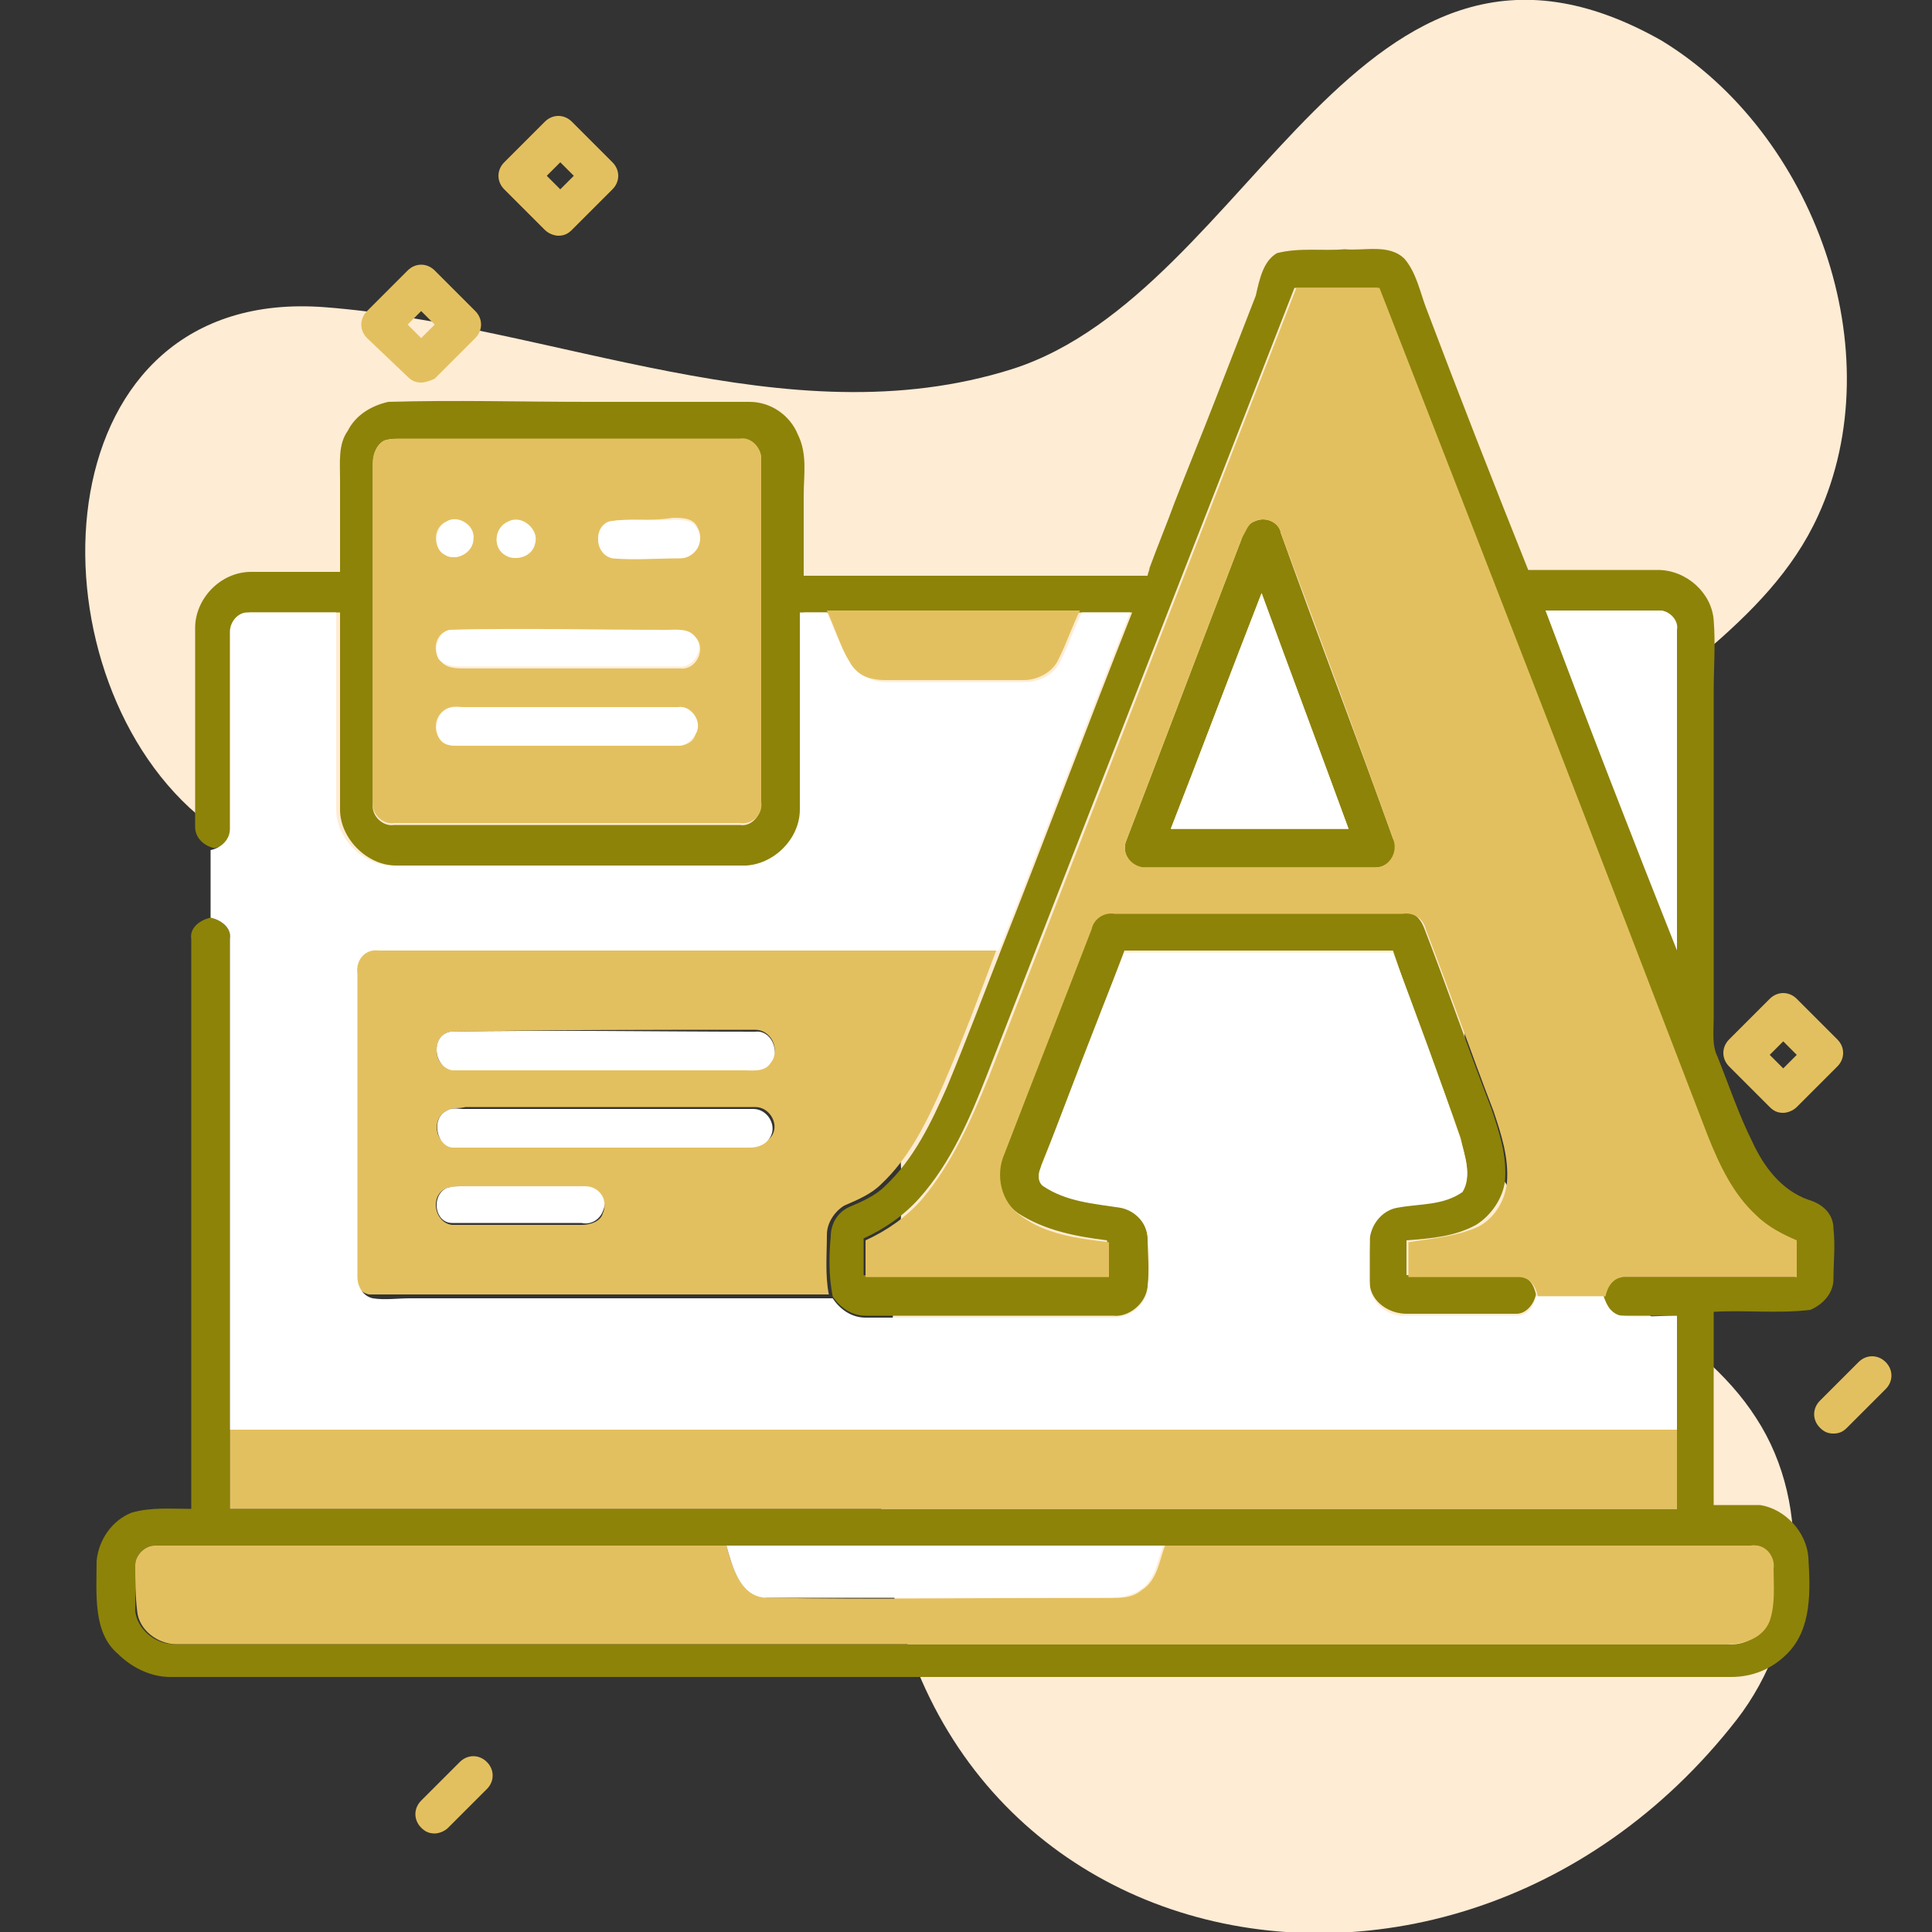
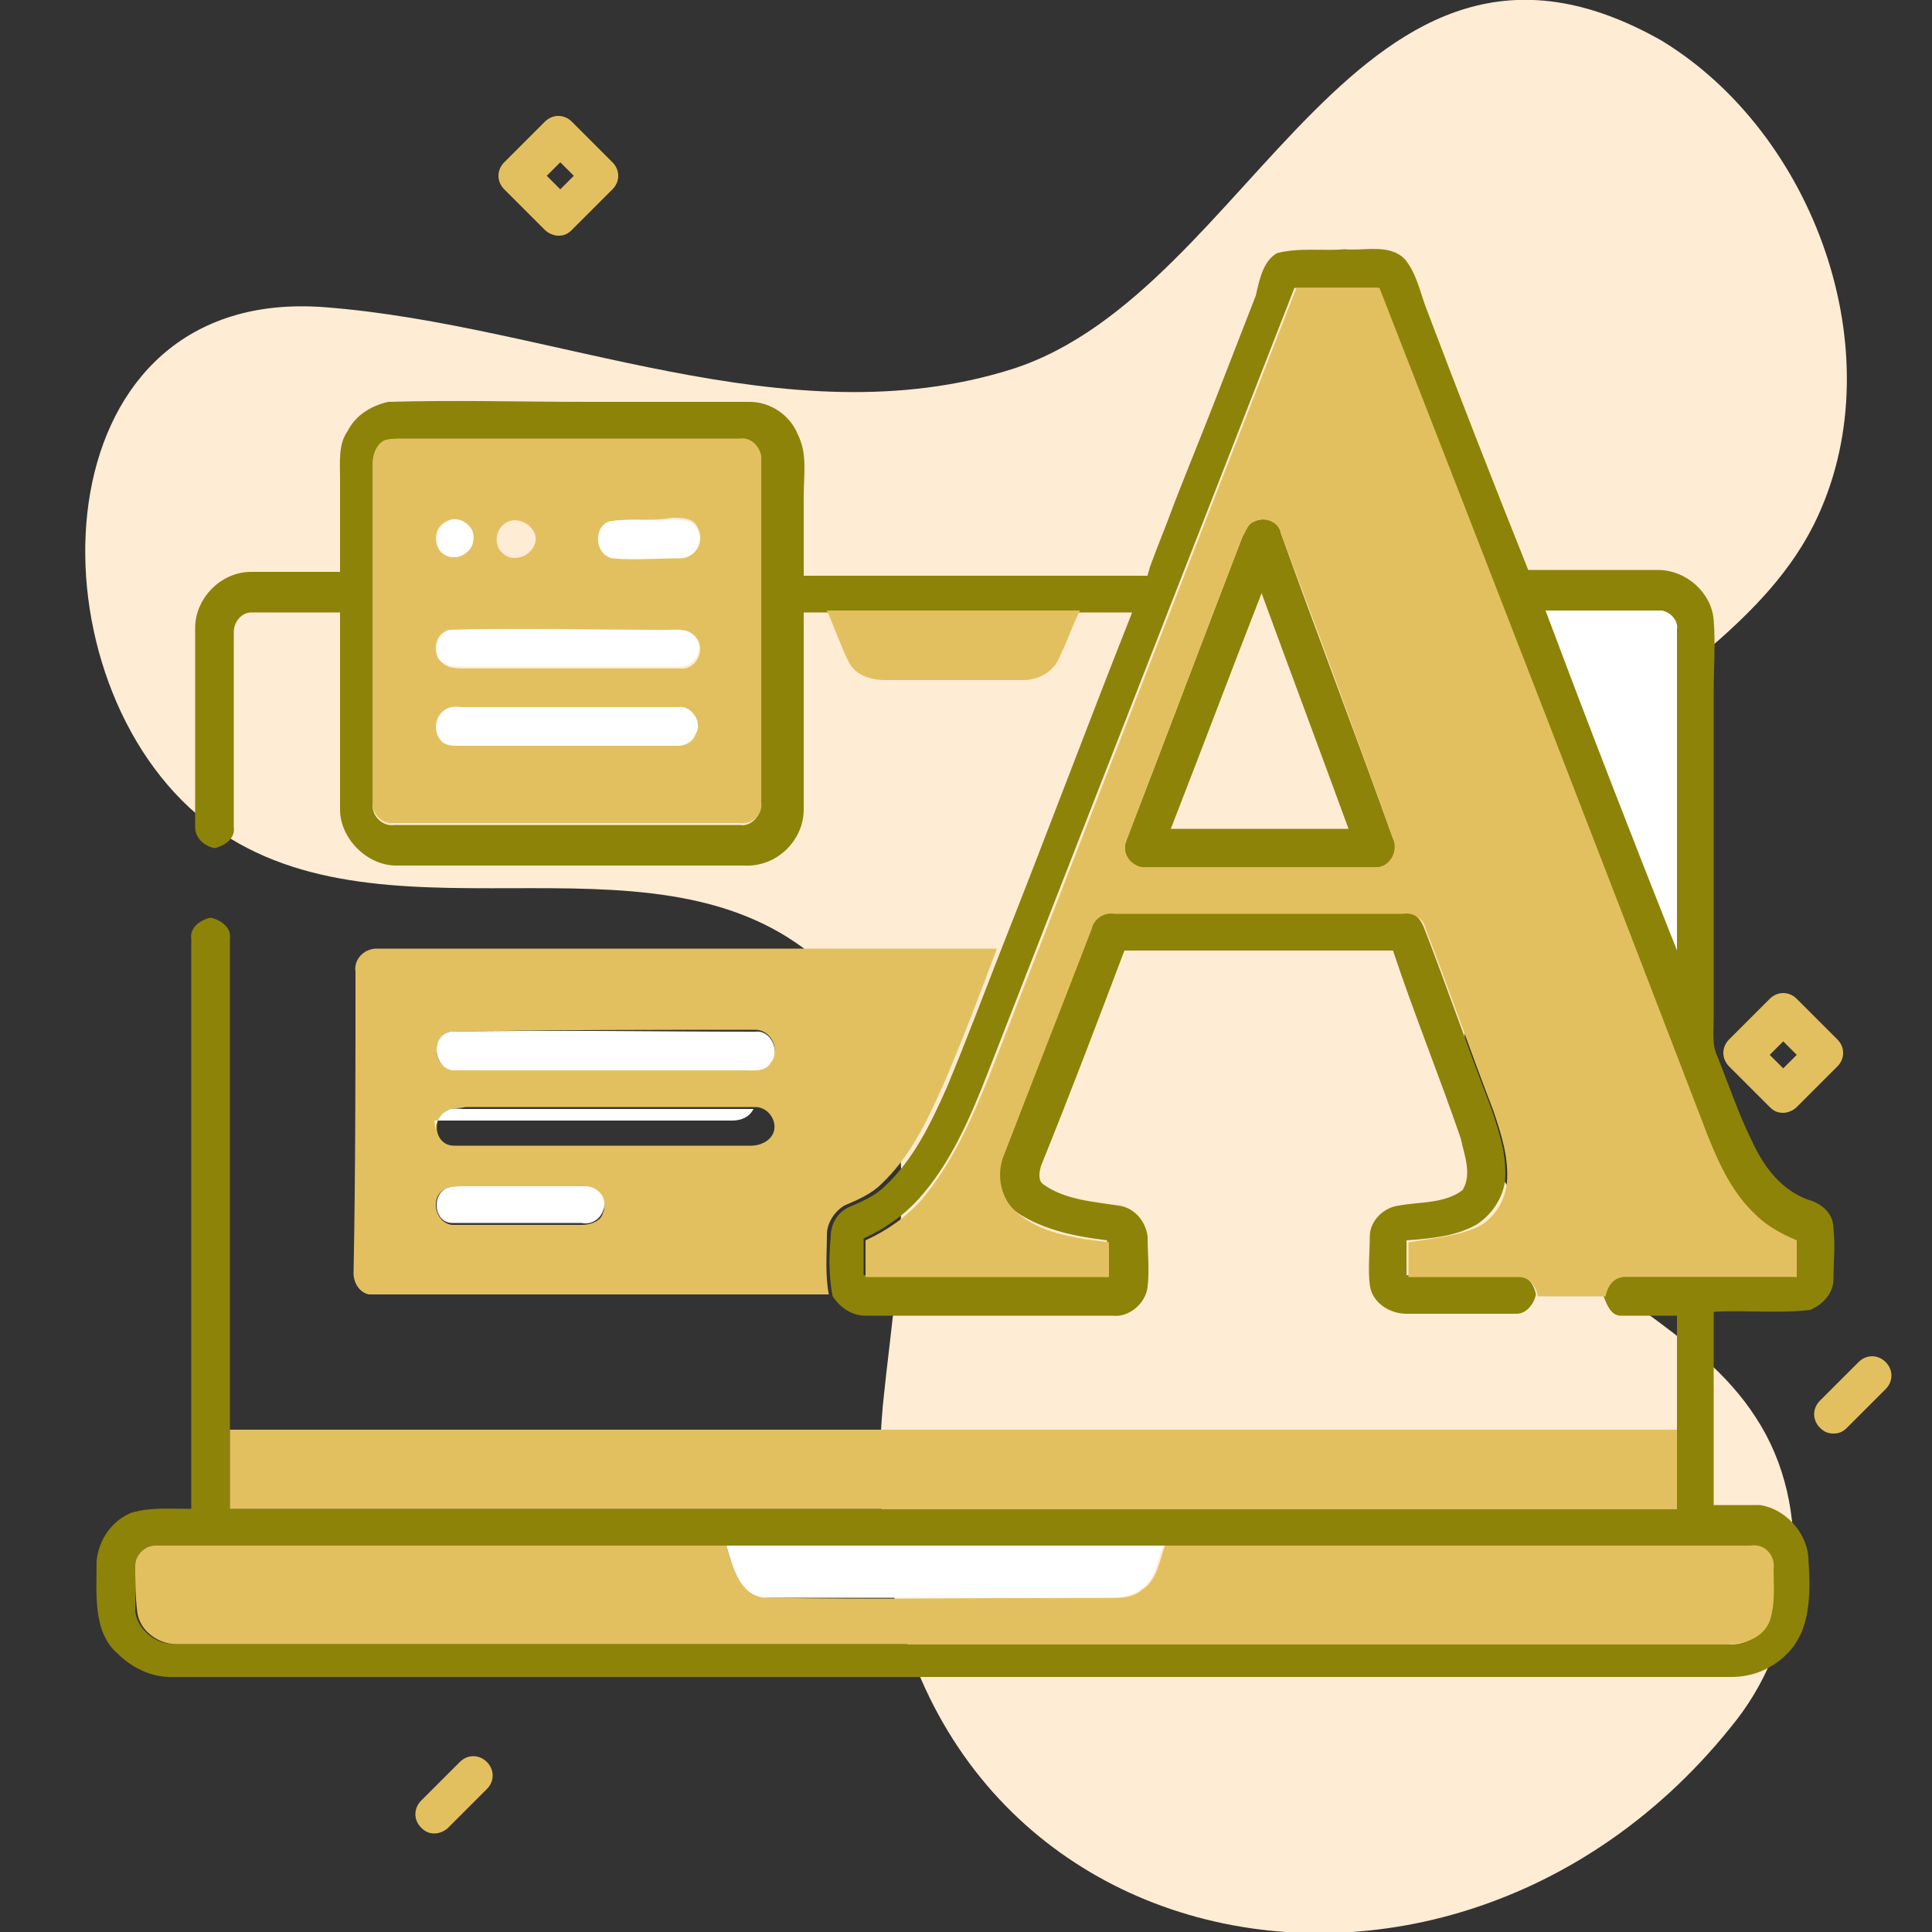
<svg xmlns="http://www.w3.org/2000/svg" id="Capa_1" x="0px" y="0px" viewBox="0 0 100 100" style="enable-background:new 0 0 100 100;" xml:space="preserve">
  <rect x="0" y="0" width="100" height="100" fill="#333333" stroke="none" />
  <style type="text/css"> .st0{fill:#FFECD4;} .st1{fill:#E3C05F;} .st2{fill:#8D8309;} .st3{fill:#FFFFFF;} </style>
  <g>
    <g>
      <g>
        <path class="st0" d="M94.1,26.7C98,18.2,93.9,6.9,86,2.1c-15.7-8.9-21.1,13-33.6,17c-11.7,3.7-23.8-2.3-35.6-3.2 c-14.5-1.1-15.5,18-7,25.9c8.6,7.9,22.5,0.9,31.4,7c7.6,5.2,5.3,15.9,4.5,23.9c-2.6,28.5,28.8,36.1,44.2,16.3 c3.4-4.4,4-11,1-15.6c-3-4.7-8.9-6.7-12.3-11.2C73.7,55.8,75.7,46,81.1,40C85.4,35.4,91.5,32.4,94.1,26.7L94.1,26.7z" />
      </g>
    </g>
    <g>
      <path class="st1" d="M28.9,12.2c-0.2,0-0.5-0.1-0.7-0.3l-2.1-2.1c-0.4-0.4-0.4-1,0-1.4l2.1-2.1c0.4-0.4,1-0.4,1.4,0l2.1,2.1 c0.4,0.4,0.4,1,0,1.4l-2.1,2.1C29.4,12.1,29.2,12.2,28.9,12.2z M28.3,9.1L29,9.8l0.7-0.7L29,8.4L28.3,9.1z" />
    </g>
    <g>
      <path class="st1" d="M92.3,57.6c-0.3,0-0.5-0.1-0.7-0.3l-2.1-2.1c-0.4-0.4-0.4-1,0-1.4l2.1-2.1c0.4-0.4,1-0.4,1.4,0l2.1,2.1 c0.4,0.4,0.4,1,0,1.4L93,57.3C92.8,57.5,92.5,57.6,92.3,57.6z M91.6,54.6l0.7,0.7l0.7-0.7l-0.7-0.7L91.6,54.6z" />
    </g>
    <g>
-       <path class="st1" d="M21.8,19.8c-0.3,0-0.5-0.1-0.7-0.3l-2.1-2c-0.4-0.4-0.4-1,0-1.4l2.1-2.1c0.4-0.4,1-0.4,1.4,0l2.1,2.1 c0.4,0.4,0.4,1,0,1.4l-2.1,2.1C22.3,19.7,22,19.8,21.8,19.8z M21.1,16.8l0.7,0.7l0.7-0.7l-0.7-0.7L21.1,16.8z" />
-     </g>
+       </g>
    <g>
      <path class="st1" d="M94.9,74.2c-0.3,0-0.5-0.1-0.7-0.3c-0.4-0.4-0.4-1,0-1.4l2-2c0.4-0.4,1-0.4,1.4,0s0.4,1,0,1.4l-2,2 C95.4,74.1,95.2,74.2,94.9,74.2z" />
    </g>
    <g>
      <path class="st1" d="M22.5,94.9c-0.3,0-0.5-0.1-0.7-0.3c-0.4-0.4-0.4-1,0-1.4l2-2c0.4-0.4,1-0.4,1.4,0s0.4,1,0,1.4l-2,2 C23,94.8,22.7,94.9,22.5,94.9z" />
    </g>
    <g>
      <g>
        <g>
          <path class="st2" d="M66.1,13.1c1.2-0.3,2.4-0.1,3.5-0.2c1,0.1,2.3-0.3,3.1,0.5c0.6,0.7,0.8,1.7,1.1,2.5 c1.7,4.5,3.5,9.1,5.3,13.6c2.2,0,4.4,0,6.7,0c1.5,0,2.8,1.2,2.9,2.6c0.1,1.2,0,2.5,0,3.7c0,5.6,0,11.2,0,16.9 c0,0.7-0.1,1.4,0.2,2c0.6,1.5,1.1,3,1.8,4.4c0.6,1.3,1.5,2.5,2.9,3c0.7,0.2,1.3,0.7,1.3,1.5c0.1,0.9,0,1.7,0,2.6 c0,0.7-0.5,1.3-1.2,1.6c-1.7,0.2-3.4,0-5,0.1c0,1.3,0,2.5,0,3.8c0,2.1,0,4.1,0,6.2c0.8,0,1.6,0,2.4,0c1.3,0.2,2.4,1.4,2.5,2.7 c0.1,1.7,0.2,3.7-1.1,5c-0.8,0.8-1.8,1.2-2.9,1.2c-10.5,0-20.9,0-31.4,0c-2.2,0-4.3,0-6.5,0c-1.5,0-2.9,0-4.4,0 c-1.6,0-3.2,0-4.8,0c-3.6,0-7.1,0-10.7,0c-2.3,0-4.6,0-6.9,0c-2.6,0-5.3,0-7.9,0c-1.2,0-2.4,0-3.6,0c-1.6,0-3.1,0-4.6,0 c-1,0-2-0.5-2.7-1.2C4.8,84.5,5,82.5,5,80.8c0.1-1.1,0.8-2.1,1.8-2.5c1-0.3,2.1-0.2,3.1-0.2c0-0.6,0-1.3,0-1.9 c0-2.7,0-5.5,0-8.2c0-6.5,0-12.9,0-19.4c-0.1-0.6,0.5-1,1-1.1c0.5,0.1,1.1,0.5,1,1.1c0,8.5,0,17,0,25.4c0,1.4,0,2.7,0,4.1 c25,0,49.9,0,74.9,0c0-1.4,0-2.7,0-4.1c0-2,0-3.9,0-5.9c-1,0-1.9,0-2.9,0c-0.5,0-0.7-0.5-0.9-1c0.1-0.5,0.4-1,1-1c3,0,6,0,8.9,0 c0-0.6,0-1.2,0-1.9c-0.8-0.3-1.5-0.7-2.1-1.3c-1.2-1.1-1.9-2.6-2.5-4.1c-5.7-14.6-11.4-29.3-17-43.9c-1.4,0-2.8,0-4.3,0 c-5.3,13.6-10.6,27.1-15.9,40.7c-0.9,2.3-1.9,4.6-3.5,6.4c-0.8,0.9-1.8,1.6-2.9,2.1c0,0.6,0,1.3,0,1.9c4.2,0,8.4,0,12.6,0 c0-0.6,0-1.2,0-1.8c-1.6-0.2-3.2-0.5-4.6-1.4c-1-0.7-1.3-2.1-0.8-3.2c1.5-3.9,3-7.7,4.5-11.6c0.2-0.5,0.7-0.9,1.2-0.8 c5,0,9.9,0,14.9,0c0.6-0.1,1,0.3,1.2,0.8c1.2,3.1,2.3,6.3,3.5,9.4c0.4,1.2,0.8,2.4,0.7,3.7c-0.1,0.9-0.7,1.8-1.5,2.3 c-1.1,0.6-2.3,0.7-3.6,0.8c0,0.6,0,1.2,0,1.8c1.9,0,3.8,0,5.7,0c0.6,0,0.9,0.5,1,1c-0.1,0.5-0.5,1-1,1c-1.9,0-3.8,0-5.7,0 c-0.9,0-1.8-0.6-1.9-1.5c-0.1-0.8,0-1.7,0-2.5c0-0.8,0.7-1.5,1.5-1.6c1.1-0.2,2.4-0.1,3.3-0.8c0.5-0.8,0.1-1.8-0.1-2.7 c-1.1-3.2-2.4-6.4-3.5-9.7c-4.6,0-9.3,0-13.9,0c-1.4,3.7-2.8,7.4-4.3,11.1c-0.1,0.3-0.2,0.8,0.1,1c1.1,0.8,2.6,0.9,3.9,1.1 c0.8,0.1,1.4,0.8,1.5,1.6c0,0.9,0.1,1.7,0,2.6c-0.1,0.9-1,1.6-1.8,1.5c-4.3,0-8.6,0-12.8,0c-0.7,0-1.3-0.4-1.7-1 c-0.2-1-0.2-2.1-0.1-3.1c0-0.6,0.3-1.2,0.9-1.5c0.7-0.3,1.4-0.6,1.9-1.1c1.5-1.4,2.4-3.3,3.2-5.1c1-2.4,1.9-4.8,2.8-7.1 c2.3-5.8,4.5-11.7,6.8-17.5c-0.8,0-1.7,0-2.5,0c-4.4,0-8.8,0-13.1,0c-0.5,0-0.9,0-1.4,0c0,3.4,0,6.8,0,10.2c0,1.6-1.4,3-3.1,2.9 c-6,0-12,0-18,0c-1.5,0-2.9-1.4-2.9-2.9c0-3.4,0-6.8,0-10.2c-1.5,0-3.1,0-4.6,0c-0.5,0-0.9,0.5-0.9,1c0,3.4,0,6.7,0,10.1 c0.1,0.6-0.5,1-1,1.1c-0.5-0.1-1-0.5-1-1.1c0-3.4,0-6.8,0-10.3c0-1.5,1.3-2.9,2.9-2.9c1.5,0,3.1,0,4.6,0c0-1.6,0-3.2,0-4.8 c0-0.9-0.1-1.8,0.4-2.5c0.4-0.8,1.2-1.3,2.1-1.5c3.5-0.1,6.9,0,10.4,0c1.5,0,3.1,0,4.6,0c1.2,0,2.5,0,3.7,0 c1.1,0,2.1,0.7,2.5,1.7c0.5,1,0.3,2.1,0.3,3.1c0,1.4,0,2.8,0,4.2c1.4,0,2.8,0,4.1,0c2.4,0,4.9,0,7.3,0c2.1,0,4.3,0,6.4,0 c0-0.1,0.1-0.3,0.1-0.4c0.4-1.1,0.9-2.3,1.3-3.4c0.7-1.8,1.4-3.5,2.1-5.3c0.7-1.8,1.4-3.6,2.1-5.4 C65.2,14.4,65.4,13.5,66.1,13.1z M19.9,22.8c-0.4,0.2-0.6,0.7-0.6,1.2c0,5.9,0,11.8,0,17.6c-0.1,0.6,0.5,1.2,1.1,1.1 c6,0,11.9,0,17.9,0c0.6,0.1,1.1-0.5,1.1-1.1c0-5.9,0-11.9,0-17.8c0-0.6-0.5-1.1-1.1-1c-5.8,0-11.6,0-17.4,0 C20.6,22.7,20.2,22.7,19.9,22.8z M80,31.6c2.3,5.9,4.6,11.8,6.8,17.6c0-5.5,0-11.1,0-16.6c0-0.5-0.4-1-0.9-1 C83.9,31.6,81.9,31.6,80,31.6z M7,81c0,0.8,0,1.6,0,2.4c0.1,0.9,1,1.7,2,1.7c26.8,0,53.6,0,80.4,0c0.9,0.1,1.7-0.4,2.1-1.2 c0.3-0.9,0.1-1.8,0.2-2.7c0.1-0.6-0.4-1.3-1.1-1.2c-10.1,0-20.2,0-30.4,0c-7.5,0-15.1,0-22.6,0c-9.9,0-19.8,0-29.6,0 C7.5,80,7,80.5,7,81z" />
        </g>
        <g>
          <path class="st2" d="M64.9,27c0.6-0.3,1.3,0,1.4,0.6c1.9,5.3,3.9,10.5,5.8,15.8c0.4,0.6-0.1,1.5-0.9,1.5c-4,0-7.9,0-11.9,0 c-0.7,0.1-1.3-0.7-1-1.4c2-5.2,4-10.5,6-15.7C64.4,27.5,64.6,27.1,64.9,27z M60.6,42.9c3.1,0,6.1,0,9.2,0 c-1.5-4.1-3-8.1-4.5-12.2C63.7,34.8,62.2,38.8,60.6,42.9z" />
        </g>
      </g>
    </g>
    <g>
      <g>
        <g>
          <path class="st1" d="M67.1,14.9c1.4,0,2.8,0,4.3,0c5.7,14.6,11.4,29.3,17,43.9c0.6,1.5,1.3,3,2.5,4.1c0.6,0.6,1.4,1,2.1,1.3 c0,0.6,0,1.2,0,1.9c-3,0-6,0-8.9,0c-0.6,0-0.9,0.5-1,1c-1.2,0-2.4,0-3.5,0c-0.1-0.5-0.4-1-1-1c-1.9,0-3.8,0-5.7,0 c0-0.6,0-1.2,0-1.8c1.2-0.2,2.5-0.3,3.6-0.8c0.8-0.4,1.4-1.3,1.5-2.3c0.1-1.3-0.3-2.5-0.7-3.7c-1.2-3.1-2.3-6.3-3.5-9.4 c-0.1-0.5-0.6-0.9-1.2-0.8c-5,0-9.9,0-14.9,0c-0.6-0.1-1.1,0.3-1.2,0.8c-1.5,3.9-3,7.7-4.5,11.6c-0.5,1.1-0.2,2.5,0.8,3.2 c1.3,1,3,1.2,4.6,1.4c0,0.6,0,1.2,0,1.8c-4.2,0-8.4,0-12.6,0c0-0.6,0-1.3,0-1.9c1.1-0.5,2.1-1.2,2.9-2.1 c1.6-1.9,2.6-4.2,3.5-6.4C56.5,42.1,61.8,28.5,67.1,14.9z M64.9,27c-0.3,0.1-0.4,0.5-0.6,0.8c-2,5.2-4,10.5-6,15.7 c-0.3,0.7,0.3,1.4,1,1.4c4,0,7.9,0,11.9,0c0.7,0,1.2-0.8,0.9-1.5c-1.9-5.3-3.8-10.5-5.8-15.8C66.2,27,65.4,26.7,64.9,27z" />
        </g>
        <g>
          <path class="st1" d="M19.9,22.8c0.3-0.1,0.6-0.1,1-0.1c5.8,0,11.6,0,17.4,0c0.6-0.1,1.1,0.5,1.1,1c0,5.9,0,11.9,0,17.8 c0.1,0.6-0.4,1.2-1.1,1.1c-6,0-11.9,0-17.9,0c-0.6,0.1-1.2-0.5-1.1-1.1c0-5.9,0-11.8,0-17.6C19.3,23.5,19.5,23,19.9,22.8z M23.1,27c-0.7,0.3-0.7,1.3-0.1,1.7c0.6,0.4,1.5-0.1,1.5-0.8C24.6,27.2,23.8,26.7,23.1,27z M26.3,27c-0.7,0.3-0.8,1.3-0.2,1.7 c0.5,0.4,1.4,0.1,1.6-0.6C27.9,27.4,27,26.7,26.3,27z M31.5,27c-0.8,0.3-0.7,1.6,0.2,1.8c1.2,0.1,2.4,0,3.5,0 c0.7,0.1,1.3-0.9,0.9-1.5c-0.2-0.5-0.8-0.5-1.3-0.5C33.7,27,32.5,26.8,31.5,27z M23.3,32.6c-0.7,0.1-1,1-0.5,1.6 c0.3,0.4,0.8,0.4,1.3,0.4c3.7,0,7.4,0,11.1,0c0.8,0.1,1.3-0.9,0.9-1.5c-0.3-0.5-1-0.4-1.5-0.4C30.8,32.6,27.1,32.5,23.3,32.6z M23.1,36.7c-0.6,0.3-0.7,1.1-0.3,1.6c0.2,0.3,0.6,0.3,1,0.3c3.8,0,7.5,0,11.3,0c0.4,0,0.8-0.2,0.9-0.6c0.3-0.6-0.2-1.5-0.9-1.4 c-3.7,0-7.4,0-11.1,0C23.8,36.6,23.4,36.5,23.1,36.7z" />
        </g>
        <path class="st1" d="M42.8,31.6c4.4,0,8.8,0,13.1,0c-0.4,0.8-0.7,1.7-1.1,2.5c-0.3,0.7-1.1,1.1-1.8,1.1c-2.4,0-4.8,0-7.2,0 c-0.8,0-1.6-0.3-1.9-1C43.5,33.4,43.2,32.5,42.8,31.6z" />
        <g>
          <path class="st1" d="M18.4,50.3c-0.1-0.6,0.4-1.2,1.1-1.2c10.7,0,21.4,0,32.1,0c-0.9,2.4-1.8,4.8-2.8,7.1 c-0.8,1.8-1.7,3.7-3.2,5.1c-0.5,0.5-1.2,0.8-1.9,1.1c-0.5,0.3-0.9,0.9-0.9,1.5c0,1-0.1,2.1,0.1,3.1c-7.3,0-14.6,0-21.9,0 c-0.6,0-1.3,0-1.9,0c-0.5-0.1-0.8-0.6-0.8-1.1C18.4,60.7,18.4,55.5,18.4,50.3z M23.3,53.4c-1,0.2-0.9,1.9,0.1,1.9 c5,0.1,10,0,15.1,0c0.5,0,1.1,0,1.4-0.4c0.5-0.6,0-1.6-0.8-1.6C33.9,53.3,28.6,53.3,23.3,53.4z M23.1,57.5 c-0.8,0.4-0.6,1.8,0.4,1.8c5.1,0,10.3,0,15.4,0c0.4,0,0.9-0.2,1.1-0.6c0.3-0.6-0.2-1.4-0.9-1.4c-5,0-10,0-15,0 C23.7,57.4,23.4,57.3,23.1,57.5z M23.1,61.5c-0.9,0.4-0.6,1.8,0.3,1.9c2.2,0,4.5,0,6.7,0c0.5,0,1-0.2,1.1-0.6 c0.3-0.6-0.2-1.4-0.9-1.3c-2.1,0-4.2,0-6.3,0C23.8,61.4,23.4,61.4,23.1,61.5z" />
        </g>
        <path class="st1" d="M11.9,74c25,0,49.9,0,74.9,0c0,1.4,0,2.7,0,4.1c-25,0-49.9,0-74.9,0C11.9,76.7,11.9,75.3,11.9,74z" />
        <path class="st1" d="M7,81c0-0.5,0.5-1,1-1c9.9,0,19.8,0,29.6,0c0.3,1.1,0.7,2.6,2.1,2.7c5.8,0.1,11.6,0,17.4,0 c0.7,0,1.4,0.1,2-0.4c0.8-0.5,0.9-1.5,1.2-2.3c10.1,0,20.2,0,30.4,0c0.7-0.1,1.2,0.6,1.1,1.2c0,0.9,0.1,1.8-0.2,2.7 c-0.3,0.8-1.2,1.2-2.1,1.2c-26.8,0-53.6,0-80.4,0c-0.9,0-1.9-0.7-2-1.7C7,82.6,7,81.8,7,81z" />
      </g>
    </g>
    <g>
      <path class="st3" d="M23.1,27c0.6-0.4,1.5,0.2,1.4,0.9c0,0.7-0.9,1.2-1.5,0.8C22.4,28.4,22.5,27.3,23.1,27z" />
-       <path class="st3" d="M26.3,27c0.7-0.4,1.6,0.4,1.4,1.1c-0.1,0.7-1,1-1.6,0.6C25.5,28.3,25.6,27.3,26.3,27z" />
      <path class="st3" d="M31.5,27c1.1-0.2,2.2,0,3.3-0.1c0.5,0,1.1,0,1.3,0.5c0.4,0.6-0.1,1.5-0.9,1.5c-1.2,0-2.4,0.1-3.5,0 C30.8,28.7,30.7,27.4,31.5,27z" />
-       <path class="st3" d="M60.6,42.9c1.6-4.1,3.1-8.1,4.7-12.2c1.5,4.1,3,8.1,4.5,12.2C66.7,42.9,63.7,42.9,60.6,42.9z" />
-       <path class="st3" d="M11.9,32.7c0-0.5,0.4-1,0.9-1c1.5,0,3.1,0,4.6,0c0,3.4,0,6.8,0,10.2c0,1.5,1.4,2.9,2.9,2.9c6,0,12,0,18,0 c1.6,0.1,3.1-1.3,3.1-2.9c0-3.4,0-6.8,0-10.2c0.5,0,0.9,0,1.4,0c0.4,0.9,0.7,1.8,1.2,2.6c0.4,0.7,1.2,1,1.9,1c2.4,0,4.8,0,7.2,0 c0.7,0,1.5-0.4,1.8-1.1c0.4-0.8,0.7-1.7,1.1-2.5c0.8,0,1.7,0,2.5,0c-2.3,5.8-4.5,11.7-6.8,17.5c-10.7,0-21.4,0-32.1,0 c-0.7-0.1-1.2,0.5-1.1,1.2c0,5.2,0,10.4,0,15.7c0,0.5,0.3,1,0.8,1.1c0.6,0.1,1.3,0,1.9,0c7.3,0,14.6,0,21.9,0c0.4,0.6,1,1,1.7,1 c4.3,0,8.6,0,12.8,0c0.9,0,1.7-0.6,1.8-1.5c0.1-0.9,0.1-1.7,0-2.6c0-0.8-0.7-1.5-1.5-1.6c-1.3-0.2-2.7-0.3-3.9-1.1 c-0.3-0.2-0.3-0.7-0.1-1c1.4-3.7,2.8-7.4,4.3-11.1c4.6,0,9.3,0,13.9,0c1.2,3.2,2.4,6.4,3.5,9.7c0.2,0.8,0.6,1.9,0.1,2.7 c-1,0.7-2.2,0.6-3.3,0.8c-0.8,0.1-1.4,0.8-1.5,1.6c0,0.8,0,1.7,0,2.5c0.1,0.9,1,1.6,1.9,1.5c1.9,0,3.8,0,5.7,0c0.6,0,0.9-0.5,1-1 c1.2,0,2.4,0,3.5,0c0.1,0.4,0.4,0.9,0.9,1c1,0.1,1.9,0,2.9,0c0,2,0,3.9,0,5.9c-25,0-49.9,0-74.9,0c0-8.5,0-17,0-25.4 c0.1-0.6-0.5-1-1-1.1c0-1.2,0-2.3,0-3.5c0.5-0.1,1-0.5,1-1.1C11.9,39.4,11.9,36.1,11.9,32.7z" />
      <path class="st3" d="M80,31.6c2,0,3.9,0,5.9,0c0.5,0,1,0.5,0.9,1c0,5.5,0,11.1,0,16.6C84.5,43.4,82.2,37.5,80,31.6z" />
      <path class="st3" d="M23.3,32.6c3.7-0.1,7.5,0,11.2,0c0.5,0,1.2-0.1,1.5,0.4c0.5,0.6-0.1,1.6-0.9,1.5c-3.7,0-7.4,0-11.1,0 c-0.4,0-1,0-1.3-0.4C22.4,33.6,22.7,32.7,23.3,32.6z" />
      <path class="st3" d="M23.1,36.7c0.3-0.1,0.6-0.1,0.9-0.1c3.7,0,7.4,0,11.1,0c0.7-0.1,1.3,0.8,0.9,1.4c-0.2,0.3-0.5,0.6-0.9,0.6 c-3.8,0-7.5,0-11.3,0c-0.4,0-0.7,0-1-0.3C22.4,37.8,22.6,37,23.1,36.7z" />
      <path class="st3" d="M23.3,53.4c5.3-0.1,10.5,0,15.8,0c0.8-0.1,1.3,1,0.8,1.6c-0.3,0.5-0.9,0.4-1.4,0.4c-5,0-10,0-15.1,0 C22.4,55.2,22.3,53.6,23.3,53.4z" />
-       <path class="st3" d="M23.1,57.5c0.3-0.2,0.6-0.1,0.9-0.1c5,0,10,0,15,0c0.7,0,1.2,0.8,0.9,1.4c-0.2,0.4-0.6,0.6-1.1,0.6 c-5.1,0-10.3,0-15.4,0C22.6,59.3,22.3,57.9,23.1,57.5z" />
+       <path class="st3" d="M23.1,57.5c0.3-0.2,0.6-0.1,0.9-0.1c5,0,10,0,15,0c-0.2,0.4-0.6,0.6-1.1,0.6 c-5.1,0-10.3,0-15.4,0C22.6,59.3,22.3,57.9,23.1,57.5z" />
      <path class="st3" d="M23.1,61.5c0.3-0.1,0.6-0.1,0.9-0.1c2.1,0,4.2,0,6.3,0c0.7,0,1.2,0.7,0.9,1.3c-0.2,0.5-0.7,0.7-1.1,0.6 c-2.2,0-4.5,0-6.7,0C22.5,63.3,22.3,61.9,23.1,61.5z" />
      <path class="st3" d="M37.6,80c7.5,0,15.1,0,22.6,0c-0.3,0.8-0.4,1.8-1.2,2.3c-0.6,0.4-1.3,0.4-2,0.4c-5.8,0-11.6,0-17.4,0 C38.3,82.6,37.9,81.1,37.6,80z" />
    </g>
  </g>
</svg>